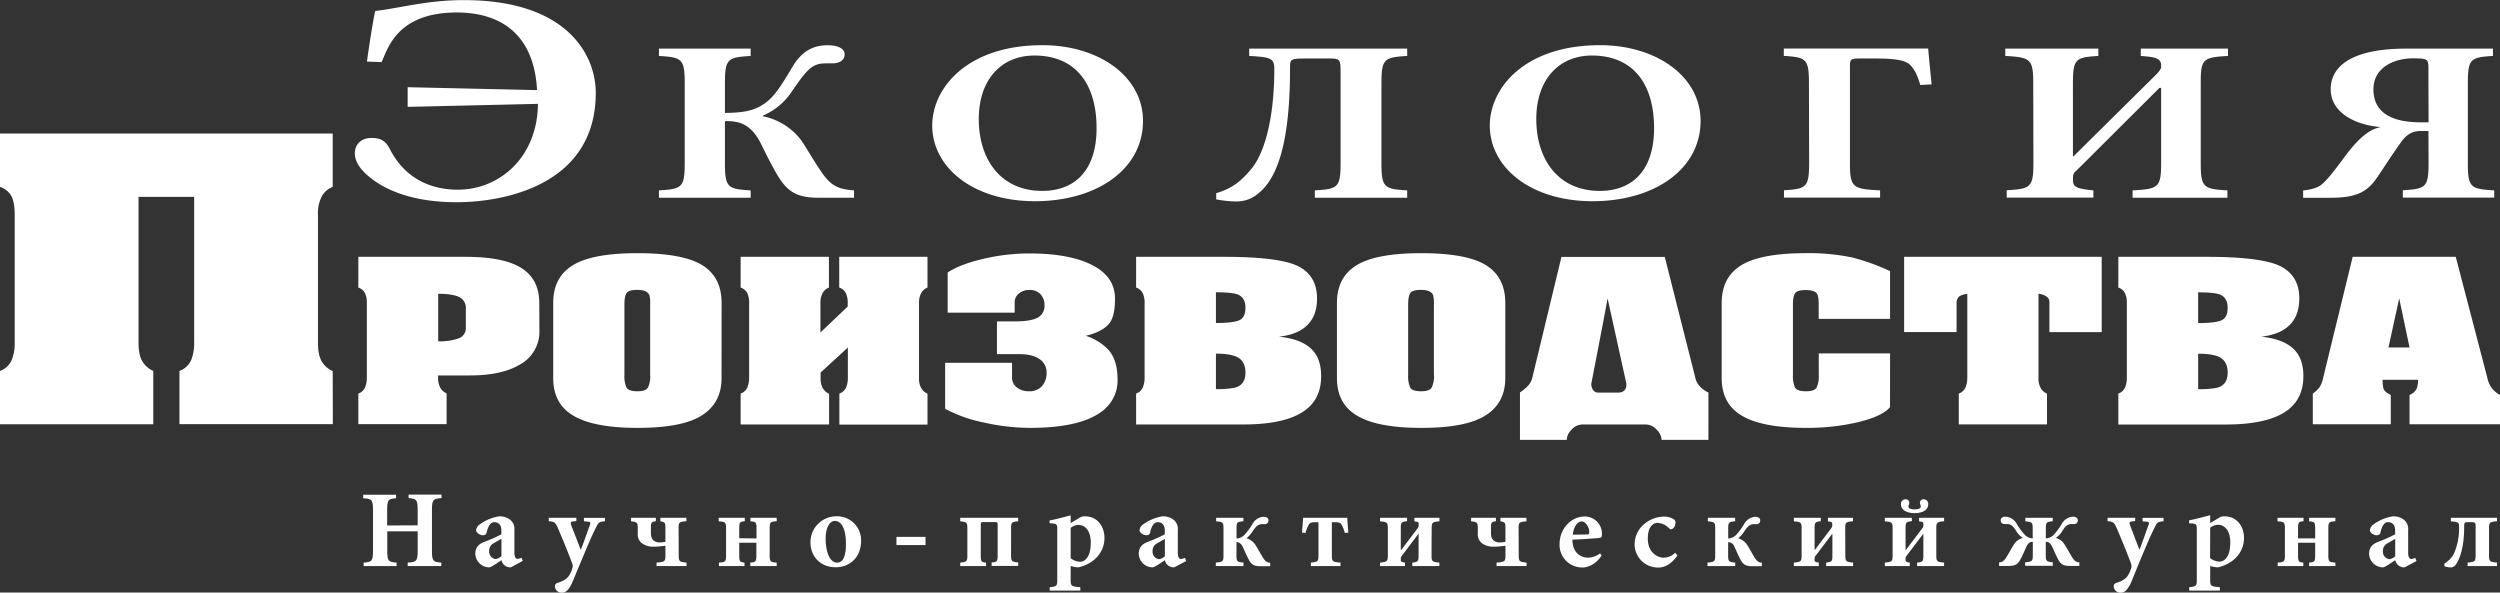
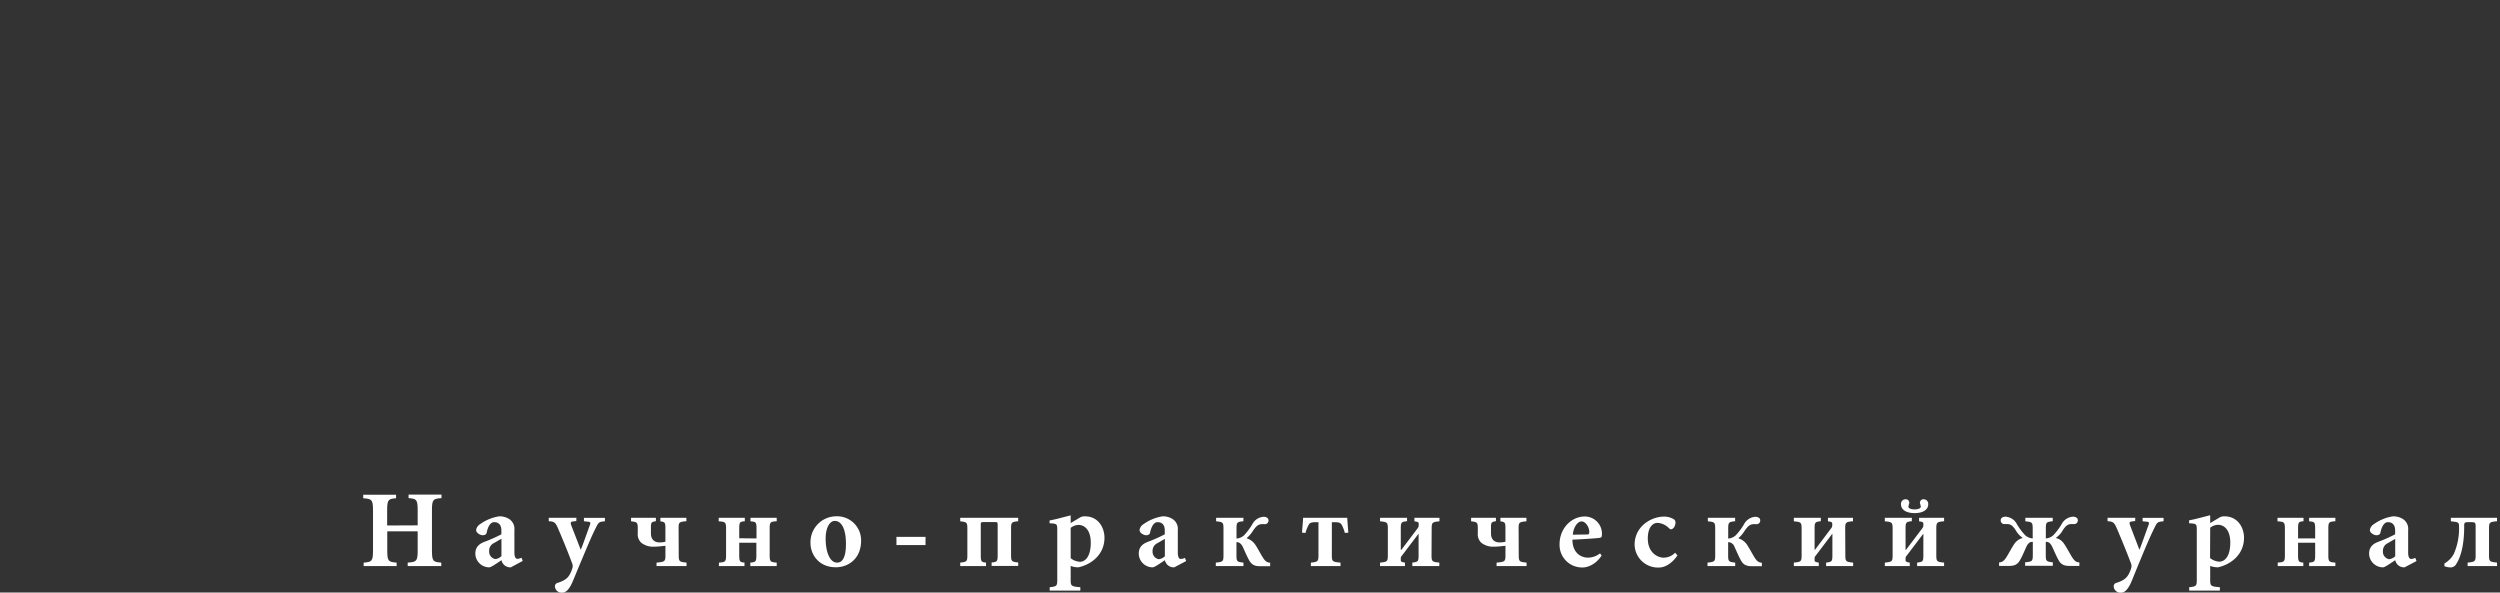
<svg xmlns="http://www.w3.org/2000/svg" viewBox="0 0 917.34 217.43">
  <rect x="0" y="0" width="917.34" height="217.43" fill="#333333" stroke="none" />
  <defs>
    <style>.cls-1{fill:#fff;}</style>
  </defs>
  <g id="Слой_2" data-name="Слой 2">
    <g id="Слой_1-2" data-name="Слой 1">
-       <path class="cls-1" d="M884.15,127.49l-3.8-18-3.93,18Zm33.19,28.2H884.15V144.92a5.05,5.05,0,0,0,2.54-2.15,8.23,8.23,0,0,0,.57-3.41h-13a13.62,13.62,0,0,0,.3,3.16q.29,1.22,2.7,2.4v10.77H848.65V144.41a10.34,10.34,0,0,0,2.59-2.48,11.76,11.76,0,0,0,1.32-3.75l10.72-43.94H901.1l11.63,44.53a8.83,8.83,0,0,0,4.61,6.15Zm-99.93-19c0-2.41-.78-4.17-2.36-5.26s-4.4-1.64-8.47-1.64v13a32.35,32.35,0,0,0,6.91-.5c2.62-.68,3.92-2.53,3.92-5.56m0-23.83q0-3.61-2.76-4.79c-1.39-.56-4.07-.84-8.07-.84v11.28q6.23,0,8.53-1c1.53-.66,2.3-2.21,2.3-4.63m27.78,25.09q0,8-5.53,12.29-7,5.47-23.06,5.47H777.3V144.41a4.24,4.24,0,0,0,2.48-2.27,9.41,9.41,0,0,0,.64-3.62v-27.1a8.14,8.14,0,0,0-.76-4,4.32,4.32,0,0,0-2.36-1.9V94.24h32.39q21.33,0,27.89,3.88,6.12,3.61,6.11,11.36,0,5.89-3.11,9.34-3.47,3.87-10.83,4.72,8.64.92,12.33,5,3.1,3.36,3.11,9.42m-74-16.08H752V111.16a3,3,0,0,0-.46-1.85A5.68,5.68,0,0,0,748,107.8v30.72a7.36,7.36,0,0,0,.87,4,5,5,0,0,0,2.25,1.93v11.28H718.75V144.41a4.24,4.24,0,0,0,2.48-2.27,9.41,9.41,0,0,0,.64-3.62V107.8q-2.55.42-3.24,1.26a3.2,3.2,0,0,0-.69,2.1v10.69H698.69V94.24h72.5Zm-77.68,27.53q-2.88,3.38-11.76,5.51A81.24,81.24,0,0,1,662.61,157q-16.35,0-23.86-4.71-7-4.38-7-13.56V111.16q0-9.42,7.2-13.84t23.68-4.42a77.47,77.47,0,0,1,17.06,1.59,78.94,78.94,0,0,1,13.84,5V117H667.34v-5.13c0-2.14-.19-3.48-.57-4-.62-1-2-1.43-4.16-1.43s-3.37.37-3.91,1.13-.81,2.18-.81,4.25V137.6a10.22,10.22,0,0,0,.75,4.58c.5.93,1.83,1.39,4,1.39s3.39-.45,3.93-1.34a9.85,9.85,0,0,0,.8-4.72v-7.83h26.17Zm-96.7-8.5-6.92-31.4q-1.62,8.74-3.8,20t-2.2,11.36a4,4,0,0,0,.64,2.19,2.21,2.21,0,0,0,2,1h7.14q3.12,0,3.12-3.11m30.08,20.45H609.71a5.6,5.6,0,0,0-1.79-3.7,5.3,5.3,0,0,0-4-1.94H580.67a5.34,5.34,0,0,0-4,1.9,5.55,5.55,0,0,0-1.79,3.74H557.73V144a17,17,0,0,0,3.11-2.61,7.13,7.13,0,0,0,1.5-3.11l10.61-44h37.92l11.29,44.7a6.49,6.49,0,0,0,1.55,2.78,9.89,9.89,0,0,0,3.18,2.27ZM526.15,137.6V111.75a13.8,13.8,0,0,0-.23-3.28q-.69-2.1-4.5-2.1c-2.07,0-3.38.37-3.91,1.13s-.81,2.18-.81,4.25V137.6a10.22,10.22,0,0,0,.75,4.58c.5.93,1.82,1.39,4,1.39s3.38-.47,3.92-1.43a9.62,9.62,0,0,0,.81-4.54m26.16,1.17q0,9.09-7.26,13.68T521.42,157q-16.36,0-23.85-4.71-7-4.38-7-13.56V111.16q0-9.42,7.21-13.84t23.68-4.42q16.61,0,23.74,4.37t7.15,13.89ZM457,136.67c0-2.41-.79-4.17-2.36-5.26s-4.4-1.64-8.47-1.64v13a32.41,32.41,0,0,0,6.91-.5c2.62-.68,3.92-2.53,3.92-5.56m0-23.83q0-3.61-2.76-4.79-2.09-.84-8.07-.84v11.28c4.14,0,7-.34,8.53-1s2.3-2.21,2.3-4.63m27.78,25.09q0,8-5.53,12.29-7,5.47-23.05,5.47H416.88V144.41a4.24,4.24,0,0,0,2.48-2.27,9.42,9.42,0,0,0,.63-3.62v-27.1a8.27,8.27,0,0,0-.75-4,4.32,4.32,0,0,0-2.36-1.9V94.24h32.39q21.32,0,27.9,3.88,6.09,3.61,6.1,11.36,0,5.89-3.11,9.34-3.45,3.87-10.84,4.72,8.65.92,12.34,5,3.1,3.36,3.11,9.42M410.08,139a14.14,14.14,0,0,1-5.42,11.7Q396.71,157,378,157a77.44,77.44,0,0,1-17.12-2A50.72,50.72,0,0,1,346.8,150V133.13h24.55v5.22a4.51,4.51,0,0,0,1.85,3.88,7.06,7.06,0,0,0,4.26,1.34,6.19,6.19,0,0,0,4.9-1.89,7.32,7.32,0,0,0,1.67-5,5.74,5.74,0,0,0-2.54-4.88q-2.53-1.86-7.6-1.86h-8.07v-12h6.45q6.57,0,9-1.69a4.93,4.93,0,0,0,2-4.37,5.76,5.76,0,0,0-1.38-3.83,5.39,5.39,0,0,0-4.38-1.64,5.48,5.48,0,0,0-3.63,1.3,4,4,0,0,0-1.56,3.16v3.87H347.73V100q4.49-3,13-5a73.13,73.13,0,0,1,16.94-2q12.8,0,20.75,3.2,10.71,4.29,10.72,13.38,0,6.06-1.85,8.75-2.3,3.28-8.87,4.89a20,20,0,0,1,8.3,5.13q3.35,3.8,3.34,10.78m-69.73,16.66H308V144.41a4.27,4.27,0,0,0,2.48-2.27,9.42,9.42,0,0,0,.63-3.62v-11l-10,9.18v1.85a7.37,7.37,0,0,0,.86,4,4.89,4.89,0,0,0,2.25,1.93v11.28H271.77V144.41a4.22,4.22,0,0,0,2.47-2.27,9.22,9.22,0,0,0,.64-3.62v-27.1a8.27,8.27,0,0,0-.75-4,4.36,4.36,0,0,0-2.36-1.9V94.24h32.39v11.28a4.36,4.36,0,0,0-2.25,1.9,7.57,7.57,0,0,0-.86,4V122l10-9.51v-1.09a8.27,8.27,0,0,0-.75-4,4.36,4.36,0,0,0-2.36-1.9V94.24h32.39v11.28a4.4,4.4,0,0,0-2.25,1.9,7.57,7.57,0,0,0-.86,4v27.1a7.37,7.37,0,0,0,.86,4,4.94,4.94,0,0,0,2.25,1.93ZM238.57,137.6V111.75a13.26,13.26,0,0,0-.23-3.28q-.69-2.1-4.49-2.1c-2.08,0-3.39.37-3.92,1.13s-.81,2.18-.81,4.25V137.6a10.22,10.22,0,0,0,.75,4.58c.5.93,1.82,1.39,4,1.39s3.38-.47,3.92-1.43a9.76,9.76,0,0,0,.8-4.54m26.17,1.17q0,9.09-7.26,13.68T233.85,157q-16.36,0-23.86-4.71-7-4.38-7-13.56V111.16q0-9.42,7.21-13.84t23.69-4.42q16.59,0,23.74,4.37t7.15,13.89Zm-93.83-18.6v-6.82a4.4,4.4,0,0,0-2.48-4.38q-2.48-1.17-7.66-1.17v17.42a20.15,20.15,0,0,0,7.61-1.1,3.94,3.94,0,0,0,2.53-4m27,1.18a13.71,13.71,0,0,1-7.14,12.46q-6.69,4-18.33,4H160.77v.67a7.36,7.36,0,0,0,.87,4,4.91,4.91,0,0,0,2.24,1.93v11.28H131.49V144.41a4.24,4.24,0,0,0,2.48-2.27,9.41,9.41,0,0,0,.64-3.62v-27.1a8.39,8.39,0,0,0-.75-4,4.35,4.35,0,0,0-2.37-1.9V94.24h39.42q15.33,0,21.67,5,5.31,4.13,5.3,12Zm-75.8,34.34H65.85V136.11a7.46,7.46,0,0,0,4.3-4,16.29,16.29,0,0,0,1.1-6.28V72.23H50.83v53.65c0,3,.51,5.31,1.51,6.86a8.56,8.56,0,0,0,3.9,3.37v19.58H0V136.11a7.43,7.43,0,0,0,4.3-4,16.11,16.11,0,0,0,1.1-6.28V78.81q0-4.68-1.3-7A7.45,7.45,0,0,0,0,68.58V49H122.08V68.58a7.63,7.63,0,0,0-3.9,3.28,13.26,13.26,0,0,0-1.5,7v47.07q0,4.53,1.5,6.86a8.56,8.56,0,0,0,3.9,3.37Zm769-110.75H888.3c-11.53,0-17.4-4.12-17.4-12.12,0-8.25,8-11.36,14.4-11.36,5.42,0,5.77.25,5.77,3.62Zm0,14.73c0,9.1-.93,9.69-9.45,10.19v2.69h33.54V69.86c-8.77-.5-9.68-1.09-9.68-10.19V30.72c0-9.09.91-9.68,9.21-10.19V17.84H882.88c-17.4,0-27.66,5-27.66,15,0,7.41,7.14,12.8,18.44,13.81h-.12c-4,.75-7.95,3.79-13.25,10.94-3.46,4.71-6,8-8.18,9.93-1.73,1.6-5,2.19-7,2.36v2.69H855c9.45,0,13.37-2,16.94-7,2.88-4.13,5.76-8.84,9.22-13.56,1.84-2.52,3.81-3.95,7.26-3.95h2.66Zm-145,0c0,9.1-.93,9.69-9.8,10.19v2.69h31.81V69.86c-5.76-.59-7.49-1.09-7.49-3.7,0-2.11,0-2.53,1.5-3.79L792.4,32.23H793V59.67c0,9.1-.92,9.69-10.48,10.19v2.69h34.8V69.86c-8.87-.5-9.79-1.09-9.79-10.19V30.05c0-8.42.92-9,10-9.52V17.84h-32v2.69c5.76.42,7.48.93,7.48,3.7,0,1-.34,1.52-1.83,3.12l-30.32,30h-.23V30.72c0-9.09.92-9.68,9.33-10.19V17.84H735.81v2.69c9.33.51,10.26,1.1,10.26,10.19Zm-82.3,0c0,9.1-.92,9.69-9.23,10.19v2.69h35.28V69.86c-10.15-.5-11.07-1.09-11.07-10.19V24.57c0-3.11.23-3.11,4.61-3.11h4.5c6.8,0,10.6.5,12.56,2,1.73,1.43,3,3.79,4.15,7.74l4.15-.25c-.58-5.56-1.15-11.7-1.26-13.13H654.54v2.69c8.31.51,9.23,1.1,9.23,10.19ZM606.94,47.05c0,15.57-8.06,23-19.94,23-15.32,0-23.28-11.7-23.28-26.35s8.42-23.32,20.4-23.32c14.76,0,22.82,9.94,22.82,26.69M587.12,16.58c-27.89,0-40.46,15.91-40.46,29.46,0,15.4,15,27.79,37.69,27.79S624,62.12,624,44.36c0-16.34-16.25-27.78-36.88-27.78M458.37,17.84v2.69c7.84.42,9.22.84,9.22,4.8,0,15.32-2.65,29.55-8.41,36.62-3.57,4.29-6.8,7.15-12.91,8.92v2.29a42.51,42.51,0,0,0,7.15.76c4,0,6.68-1.27,9.56-4.06,8.3-8,10.38-26.27,10.38-44.87,0-3.36.11-3.53,6.33-3.53h7.84c4.38,0,4.38.25,4.38,5.89V59.67c0,9.1-.92,9.69-9.45,10.19v2.69h33.89V69.86c-8.53-.5-9.45-1.09-9.45-10.19V30.72c0-9.09.92-9.68,9.45-10.19V17.84Zm-56,29.21c0,15.57-8.06,23-19.94,23-15.33,0-23.28-11.7-23.28-26.35s8.41-23.32,20.4-23.32c14.76,0,22.82,9.94,22.82,26.69M382.53,16.58c-27.89,0-40.46,15.91-40.46,29.46,0,15.4,15,27.79,37.69,27.79s39.65-11.71,39.65-29.47c0-16.34-16.25-27.78-36.88-27.78M251.25,59.67c0,9.1-.93,9.69-9.46,10.19v2.69h33.66V69.86c-8.53-.5-9.45-1.09-9.45-10.19V44.44c5.19-.08,9.57.92,13.37,8.58,2.42,5,4.72,9.35,6.22,11.79,3.23,5.13,6.46,7.74,14.53,7.74h13.25V69.86c-5.3-.42-8.18-1.35-11.64-6.31s-6-9.68-7.84-12.21a23.29,23.29,0,0,0-13.95-8.67v-.25a24,24,0,0,0,10.15-8.17c6.34-9.34,8.07-10.94,12.91-11h2.65c2.19-.08,4.38-1,4.26-3.45,0-1.85-2.3-3.28-6.57-3.19-5.07.08-9.22,2.27-12.56,7.91-4.61,7.74-6.92,11.28-10.61,13.72s-7.37,3.11-14.17,3.2V30.72c0-9.09.92-9.68,9.45-10.19V17.84H241.79v2.69c8.53.51,9.46,1.1,9.46,10.19ZM140,22.8c2.24-4.58,5.38-18.22,27.64-18.22,14.19,0,28.23,6.33,29.42,28.48L149.59,32v7.21l47.8-1.1C197.24,57.49,183.5,69.6,168,69.6c-11.2,0-19.86-5.12-24.79-14.61-1.5-3-3.14-4.37-6.88-4.37-4,0-6.12,2.51-6.12,5.67,0,3.6,2.84,7,7.32,10.15,6.57,4.58,16.43,7.76,30,7.76,17.17,0,51.08-6.12,51.08-40.16,0-13.42-10-34-48.4-34-13.44,0-23.45,2.94-32.56,4-1.2,6.11-2.09,12-3,18.55Z" />
      <path class="cls-1" d="M899.31,190v1.29c2.86.28,3,.36,3,2.13a22.86,22.86,0,0,1-1.89,9.75,8.85,8.85,0,0,1-3.47,3.59v1a6.75,6.75,0,0,0,2.22.45,2.43,2.43,0,0,0,2.21-1.42c1.53-2.38,2.82-6.69,2.82-13.62,0-1.45.09-1.57,1.66-1.57h1c1.45,0,1.54.28,1.54,1.65v10.44c0,2.29-.21,2.49-2.94,2.74v1.28h10.79v-1.28c-2.74-.25-2.94-.45-2.94-2.74V194c0-2.3.2-2.5,2.94-2.74V190Zm-20.42,14.1a3.85,3.85,0,0,1-2.22,1.09,2.75,2.75,0,0,1-2.29-2.9,3.09,3.09,0,0,1,1.81-3c.8-.45,1.89-1.13,2.7-1.54Zm7.81,1.77-.44-1.17a4.16,4.16,0,0,1-1.53.41c-.57,0-1.09-.61-1.09-2.3V194.5a4.3,4.3,0,0,0-1.77-3.95,6.42,6.42,0,0,0-3.87-1.08,16.37,16.37,0,0,0-7,2.9,3,3,0,0,0-1.41,2.13c0,1.09,1.61,1.9,2.38,1.9s1.37-.28,1.49-.93c.32-1.57,1.08-3.87,2.78-3.87,1.53,0,2.62.93,2.62,3v1.46a55.23,55.23,0,0,1-6.45,2.85c-2.17.89-3.1,2.26-3.1,4.27a5.12,5.12,0,0,0,5.08,5c.72,0,2.85-1.54,4.51-2.63a3.3,3.3,0,0,0,3.42,2.63Zm-43.46-8.3V194c0-2.42.24-2.58,2-2.74V190H835.7v1.29c2.46.16,2.71.32,2.71,2.74v9.67c0,2.37-.25,2.58-2.63,2.74v1.28h9.39v-1.28c-1.69-.16-1.93-.37-1.93-2.74v-4.56h6.28v4.56c0,2.37-.24,2.58-2.22,2.74v1.28h9.63v-1.28c-2.34-.16-2.58-.37-2.58-2.74V194c0-2.42.24-2.58,2.58-2.74V190H847.3v1.29c2,.16,2.22.32,2.22,2.74v3.54ZM811,193.65a4.8,4.8,0,0,1,2.9-1.08c2,0,4.47,1.61,4.47,6.52,0,5.61-2.42,7-4,7a5.94,5.94,0,0,1-3.42-1.32Zm0-4.59c-3,.73-5.36,1.45-7.74,1.86V192c2.74.16,2.82.21,2.82,2.55v18.22c0,2.21-.19,2.45-2.78,2.69v1.25h11.25v-1.25c-3.35-.24-3.55-.48-3.55-2.69v-5.1a8.5,8.5,0,0,0,2.86.5c5.07-1.14,9.55-4.93,9.55-10.85,0-3.82-2.38-7.85-7.1-7.85a3.52,3.52,0,0,0-1.65.28L811,191.93ZM783.5,190H773.34l0,1.25c2,.12,2.42.4,3.39,2.62.72,1.69,3.1,7.25,5.2,12.85a2.55,2.55,0,0,1,.08,1.74,10.63,10.63,0,0,1-.77,1.93c-.69,1.41-1.65,2.58-4.84,3.54a1.29,1.29,0,0,0-.8,1.34,2.46,2.46,0,0,0,2.54,2.21c.92,0,2.05-.28,3.47-3,.64-1.25,1.32-3.18,3.94-9.47,2.21-5.32,3.71-8.75,4.87-11.08s1.13-2.42,3.47-2.66l0-1.25H786.2l0,1.25,1.53.16c.92.12,1,.36.52,1.57s-2.54,7.21-3.22,8.74L781.69,193c-.37-1-.49-1.53.47-1.65l1.3-.16Zm-40.33,0v1.29c2.5.24,2.7.4,2.7,2.74v3.54a4.49,4.49,0,0,1-2.78-1.2,22.19,22.19,0,0,1-3-4,5,5,0,0,0-4.19-2.78c-.93,0-1.77.44-1.77,1.29a1.33,1.33,0,0,0,1.53,1.41h.81c1.64,0,2.45,1.08,3.62,3a8.8,8.8,0,0,0,2,2v.16a5.21,5.21,0,0,0-2.87,2c-.6.84-1.2,1.93-2.29,3.82-1.25,2.18-1.86,3-3.39,3.11v1.28h3.39c1.73,0,3.18-.16,4.27-2.09,1-1.77,1.77-3.7,2.37-5,.69-1.41,1.45-1.82,2.34-1.74v4.76c0,2.33-.2,2.49-2.82,2.74v1.28h10.16v-1.28c-2.38-.25-2.58-.41-2.58-2.74v-4.76c.88-.08,1.64.33,2.33,1.74.61,1.25,1.37,3.18,2.38,5,1.08,1.93,2.54,2.09,4.27,2.09H763v-1.28c-1.53-.09-2.13-.93-3.38-3.11-1.09-1.89-1.7-3-2.3-3.82a4.79,4.79,0,0,0-2.86-2v-.16a8.57,8.57,0,0,0,2-2c1.17-1.94,2-3,3.63-3h.81a1.33,1.33,0,0,0,1.53-1.41c0-.85-.85-1.29-1.77-1.29a5.07,5.07,0,0,0-4.2,2.78,22.19,22.19,0,0,1-3,4,4.46,4.46,0,0,1-2.77,1.2V194c0-2.34.2-2.5,2.53-2.74V190Zm-32.67,4c0-2.3.21-2.5,2.86-2.74V190h-9.18v1.29l.72.12c.65.12.85.36.85.73v.68a1.73,1.73,0,0,1-.44,1.09l-5.93,7.85h-.16V193.9c0-2.22.2-2.42,2.3-2.66V190h-9.91v1.29c2.66.24,2.86.44,2.86,2.74v9.67c0,2.29-.2,2.49-2.86,2.74v1.28h9.15v-1.28l-.69-.12c-.52-.13-.85-.29-.85-.73v-.84c0-.45.41-.85.65-1.17l5.8-7.66h.08v7.86c0,2.21-.2,2.41-2.29,2.66v1.28h9.9v-1.28c-2.65-.25-2.86-.45-2.86-2.74Zm-8-7.09c-1.58,0-2.34-.52-2.22-1.17a5.15,5.15,0,0,1,.24-.84,1.28,1.28,0,0,0-1.29-1.7,1.68,1.68,0,0,0-1.69,1.81c0,1.9,1.73,3.27,5,3.27s5-1.37,5-3.27a1.68,1.68,0,0,0-1.69-1.81,1.28,1.28,0,0,0-1.29,1.7,5.15,5.15,0,0,1,.24.84c.12.65-.64,1.17-2.21,1.17M677.07,194c0-2.3.2-2.5,2.86-2.74V190h-9.19v1.29l.73.12c.64.12.85.36.85.73v.68a1.74,1.74,0,0,1-.45,1.09L666,201.71h-.16V193.9c0-2.22.2-2.42,2.29-2.66V190h-9.9v1.29c2.65.24,2.85.44,2.85,2.74v9.67c0,2.29-.2,2.49-2.85,2.74v1.28h9.14v-1.28l-.68-.12c-.53-.13-.85-.29-.85-.73v-.84c0-.45.4-.85.64-1.17l5.8-7.66h.09v7.86c0,2.21-.21,2.41-2.3,2.66v1.28h9.91v-1.28c-2.66-.25-2.86-.45-2.86-2.74Zm-50.4-4v1.29c2.5.24,2.7.4,2.7,2.74v9.67c0,2.33-.2,2.49-2.82,2.74v1.28h10.16v-1.28c-2.38-.25-2.59-.41-2.59-2.74v-4.76a2.49,2.49,0,0,1,2.34,1.74c.61,1.25,1.37,3.18,2.38,5,1.08,1.93,2.54,2.09,4.27,2.09h3.38v-1.28c-1.53-.09-2.13-.93-3.38-3.11-1.09-1.89-1.69-3-2.3-3.82a5.79,5.79,0,0,0-2.86-2v-.16a10.27,10.27,0,0,0,1.89-2.13c1.25-1.86,2.06-2.94,3.71-2.94h.81a1.33,1.33,0,0,0,1.53-1.41c0-.85-.85-1.29-1.78-1.29a5.07,5.07,0,0,0-4.19,2.78,22.19,22.19,0,0,1-3,4,4.47,4.47,0,0,1-2.78,1.2V194c0-2.34.21-2.5,2.54-2.74V190Zm-12,12.81a5.84,5.84,0,0,1-4.35,1.81c-1.82,0-5.68-1.61-5.68-7,0-4.39,2-5.76,3.54-5.76a6.39,6.39,0,0,1,4.27,2c.41.32.57.36.73.36.56,0,1.61-.88,1.61-2.5a1.36,1.36,0,0,0-.57-1.17,7.08,7.08,0,0,0-3.7-1,11.71,11.71,0,0,0-6.85,2.45,9.77,9.77,0,0,0-3.87,7.66,8.56,8.56,0,0,0,8.87,8.59c2.61,0,5.11-1.87,6.84-4.44Zm-37.55-6.61c.25-2.78,1.74-4.87,3.23-4.87s2.81,2.14,2.81,3.79c0,.8-.15,1-.76,1Zm10,6.85a7.36,7.36,0,0,1-4.34,1.57c-3.07,0-5.8-2.09-5.8-6.6,4-.16,9.34-.53,9.91-.65.8-.16.92-.24.92-1.77a6.31,6.31,0,0,0-6.28-6.08c-4.92,0-9.27,4.35-9.27,10.15a8.27,8.27,0,0,0,8.58,8.55c1.41,0,4.56-.86,6.85-4.36Zm-29.89-9.26c0-2.06.21-2.26,2.87-2.5V190h-9.55v1.29c1.65.24,1.85.44,1.85,2.5v5a10.73,10.73,0,0,1-2,.25c-1.94,0-3.3-.93-3.3-3.35V193.5c0-1.82.19-2,1.81-2.26V190h-9.11v1.29c2.26.24,2.46.44,2.46,2.66v1.65a4.26,4.26,0,0,0,1.33,3.59,7,7,0,0,0,4.71,1.4c1.46,0,2.74-.2,4.11-.32v3.43c0,2.29-.2,2.49-3.26,2.74v1.28h11v-1.28c-2.66-.25-2.87-.45-2.87-2.74Zm-31.9.24c0-2.3.2-2.5,2.86-2.74V190H519v1.29l.72.12c.64.12.85.36.85.73v.68a1.78,1.78,0,0,1-.44,1.09l-5.93,7.85H514V193.9c0-2.22.2-2.42,2.3-2.66V190h-9.91v1.29c2.66.24,2.86.44,2.86,2.74v9.67c0,2.29-.2,2.49-2.86,2.74v1.28h9.14v-1.28l-.68-.12c-.52-.13-.85-.29-.85-.73v-.84c0-.45.4-.85.65-1.17l5.8-7.66h.08v7.86c0,2.21-.21,2.41-2.3,2.66v1.28h9.91v-1.28c-2.66-.25-2.86-.45-2.86-2.74Zm-36.62-2.42h1.17c1.09,0,1.94.16,2.34.81a12.41,12.41,0,0,1,1.25,3.14l1.28-.12c-.16-1.93-.36-4.71-.4-5.44H478.15c0,.73-.24,3.51-.41,5.44l1.29.12a12.36,12.36,0,0,1,1.26-3.14c.4-.65,1.24-.81,2.33-.81h1.17v12.09c0,2.29-.21,2.49-2.78,2.74v1.28h10.87v-1.28c-3-.25-3.18-.45-3.18-2.74ZM446.24,190v1.29c2.5.24,2.7.4,2.7,2.74v9.67c0,2.33-.2,2.49-2.82,2.74v1.28h10.15v-1.28c-2.37-.25-2.57-.41-2.57-2.74v-4.76c.8-.08,1.73.45,2.33,1.74s1.37,3.18,2.38,5c1.09,1.93,2.54,2.09,4.27,2.09h3.38v-1.28c-1.53-.09-2.13-.93-3.38-3.11-1.09-1.89-1.69-3-2.3-3.82a5.75,5.75,0,0,0-2.86-2v-.16a10.58,10.58,0,0,0,1.9-2.13c1.25-1.86,2.05-2.94,3.7-2.94h.81a1.33,1.33,0,0,0,1.53-1.41c0-.85-.85-1.29-1.77-1.29a5,5,0,0,0-4.19,2.78,23.16,23.16,0,0,1-3,4,4.51,4.51,0,0,1-2.78,1.2V194c0-2.34.2-2.5,2.53-2.74V190Zm-18.81,14.1a3.83,3.83,0,0,1-2.21,1.09,2.76,2.76,0,0,1-2.3-2.9,3.09,3.09,0,0,1,1.81-3c.81-.45,1.9-1.13,2.7-1.54Zm7.82,1.77-.45-1.17a4.11,4.11,0,0,1-1.53.41c-.56,0-1.09-.61-1.09-2.3V194.5a4.3,4.3,0,0,0-1.77-3.95,6.4,6.4,0,0,0-3.87-1.08,16.37,16.37,0,0,0-7,2.9,3,3,0,0,0-1.4,2.13c0,1.09,1.61,1.9,2.37,1.9s1.37-.28,1.49-.93c.32-1.57,1.09-3.87,2.78-3.87,1.53,0,2.62.93,2.62,3v1.46a55.78,55.78,0,0,1-6.44,2.85c-2.18.89-3.11,2.26-3.11,4.27a5.12,5.12,0,0,0,5.08,5c.72,0,2.86-1.54,4.51-2.63a3.3,3.3,0,0,0,3.43,2.63Zm-42.38-12.17a4.8,4.8,0,0,1,2.9-1.08c2,0,4.47,1.61,4.47,6.52,0,5.61-2.42,7-3.95,7a5.92,5.92,0,0,1-3.42-1.32Zm0-4.59c-3,.73-5.36,1.45-7.74,1.86V192c2.74.16,2.82.21,2.82,2.55v18.22c0,2.21-.2,2.45-2.78,2.69v1.25h11.24v-1.25c-3.34-.24-3.54-.48-3.54-2.69v-5.1a8.45,8.45,0,0,0,2.86.5c5.07-1.14,9.54-4.93,9.54-10.85,0-3.82-2.37-7.85-7.08-7.85a3.54,3.54,0,0,0-1.66.28l-3.66,2.18Zm-40.53.89v1.29c2.42.24,2.62.44,2.62,2.74v9.67c0,2.29-.2,2.49-2.62,2.74v1.28h9.47v-1.28c-1.69-.16-1.93-.37-1.93-2.74V192.73c0-1,0-1.17,1.16-1.17h3.87c1.13,0,1.17.12,1.17,1.17v10.92c0,2.37-.24,2.58-2.22,2.74v1.28h9.75v-1.28c-2.42-.25-2.61-.45-2.61-2.74V194c0-2.3.19-2.5,2.61-2.74V190ZM328.94,200h10.67V197H328.94Zm-22.24,8.15c4.64,0,9.27-3.19,9.27-9.76a8.8,8.8,0,0,0-9.07-8.94,9.49,9.49,0,0,0-9.5,9.79c0,4.31,3.1,8.91,9.3,8.91m.45-1.7c-2.58,0-4.19-3.75-4.19-8.82,0-4.36,1.69-6.49,3.34-6.49,2.58,0,4.11,3.1,4.11,8.46,0,5.84-1.81,6.85-3.26,6.85m-35.9-8.95V194c0-2.42.24-2.58,2.05-2.74V190h-9.58v1.29c2.46.16,2.7.32,2.7,2.74v9.67c0,2.37-.24,2.58-2.62,2.74v1.28h9.38v-1.28c-1.69-.16-1.93-.37-1.93-2.74v-4.56h6.29v4.56c0,2.37-.24,2.58-2.22,2.74v1.28H285v-1.28c-2.34-.16-2.58-.37-2.58-2.74V194c0-2.42.24-2.58,2.58-2.74V190h-9.63v1.29c2,.16,2.22.32,2.22,2.74v3.54ZM249,193.74c0-2.06.2-2.26,2.86-2.5V190h-9.55v1.29c1.65.24,1.85.44,1.85,2.5v5a10.62,10.62,0,0,1-2,.25c-1.93,0-3.31-.93-3.31-3.35V193.5c0-1.82.21-2,1.82-2.26V190h-9.11v1.29c2.26.24,2.46.44,2.46,2.66v1.65a4.26,4.26,0,0,0,1.33,3.59,7,7,0,0,0,4.71,1.4c1.45,0,2.74-.2,4.11-.32v3.43c0,2.29-.2,2.49-3.26,2.74v1.28h11v-1.28c-2.66-.25-2.86-.45-2.86-2.74ZM211.51,190H201.36l0,1.25c2,.12,2.43.4,3.4,2.62.72,1.69,3.1,7.25,5.19,12.85a2.55,2.55,0,0,1,.08,1.74,10.49,10.49,0,0,1-.76,1.93c-.69,1.41-1.65,2.58-4.84,3.54a1.29,1.29,0,0,0-.8,1.34,2.45,2.45,0,0,0,2.54,2.21c.92,0,2.05-.28,3.46-3,.64-1.25,1.33-3.18,4-9.47,2.21-5.32,3.7-8.75,4.87-11.08s1.13-2.42,3.47-2.66l0-1.25h-7.7l0,1.25,1.53.16c.93.12,1,.36.53,1.57s-2.54,7.21-3.23,8.74L209.7,193c-.36-1-.48-1.53.48-1.65l1.29-.16ZM184,204.05a3.82,3.82,0,0,1-2.22,1.09,2.76,2.76,0,0,1-2.29-2.9,3.09,3.09,0,0,1,1.81-3c.81-.45,1.89-1.13,2.7-1.54Zm7.81,1.77-.44-1.17a4.16,4.16,0,0,1-1.53.41c-.57,0-1.09-.61-1.09-2.3V194.5a4.3,4.3,0,0,0-1.77-3.95,6.42,6.42,0,0,0-3.87-1.08,16.37,16.37,0,0,0-7,2.9,3,3,0,0,0-1.4,2.13c0,1.09,1.61,1.9,2.37,1.9s1.37-.28,1.49-.93c.32-1.57,1.09-3.87,2.78-3.87,1.53,0,2.62.93,2.62,3v1.46a55.23,55.23,0,0,1-6.45,2.85c-2.17.89-3.1,2.26-3.1,4.27a5.12,5.12,0,0,0,5.08,5c.72,0,2.86-1.54,4.51-2.63a3.3,3.3,0,0,0,3.42,2.63Zm-49.75-13v-5.12c0-4.35.33-4.63,3.27-4.87v-1.29H133.28v1.29c3.27.24,3.59.52,3.59,4.87v13.86c0,4.35-.32,4.63-3.43,4.88v1.28h12.09v-1.28c-3.1-.25-3.43-.53-3.43-4.88v-6.6h11.16v6.6c0,4.35-.32,4.63-3.66,4.88v1.28h12.32v-1.28c-3.1-.25-3.42-.53-3.42-4.88V187.65c0-4.35.32-4.63,3.5-4.87v-1.29H149.92v1.29c3,.24,3.34.52,3.34,4.87v5.12Z" />
    </g>
  </g>
</svg>